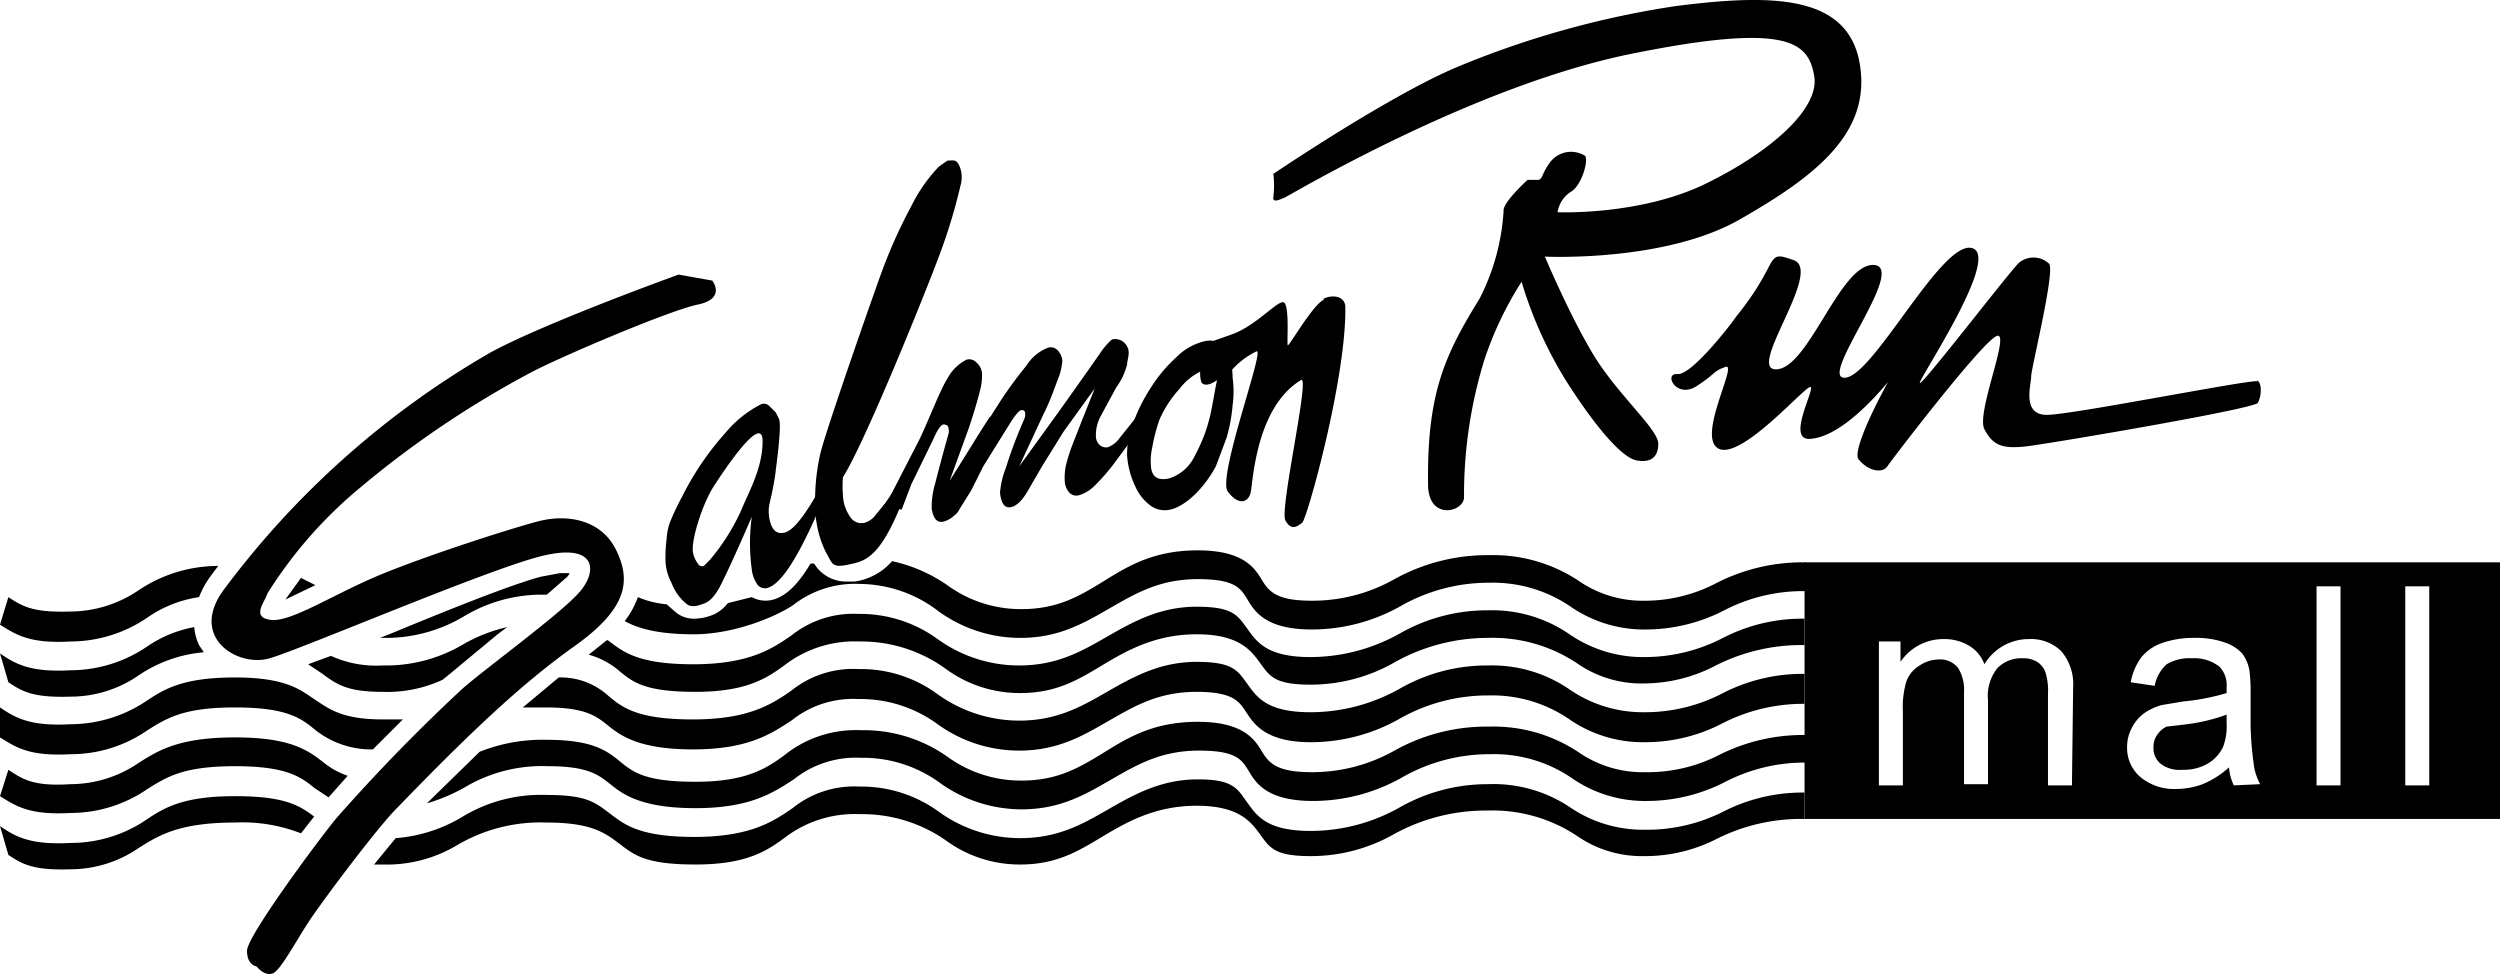
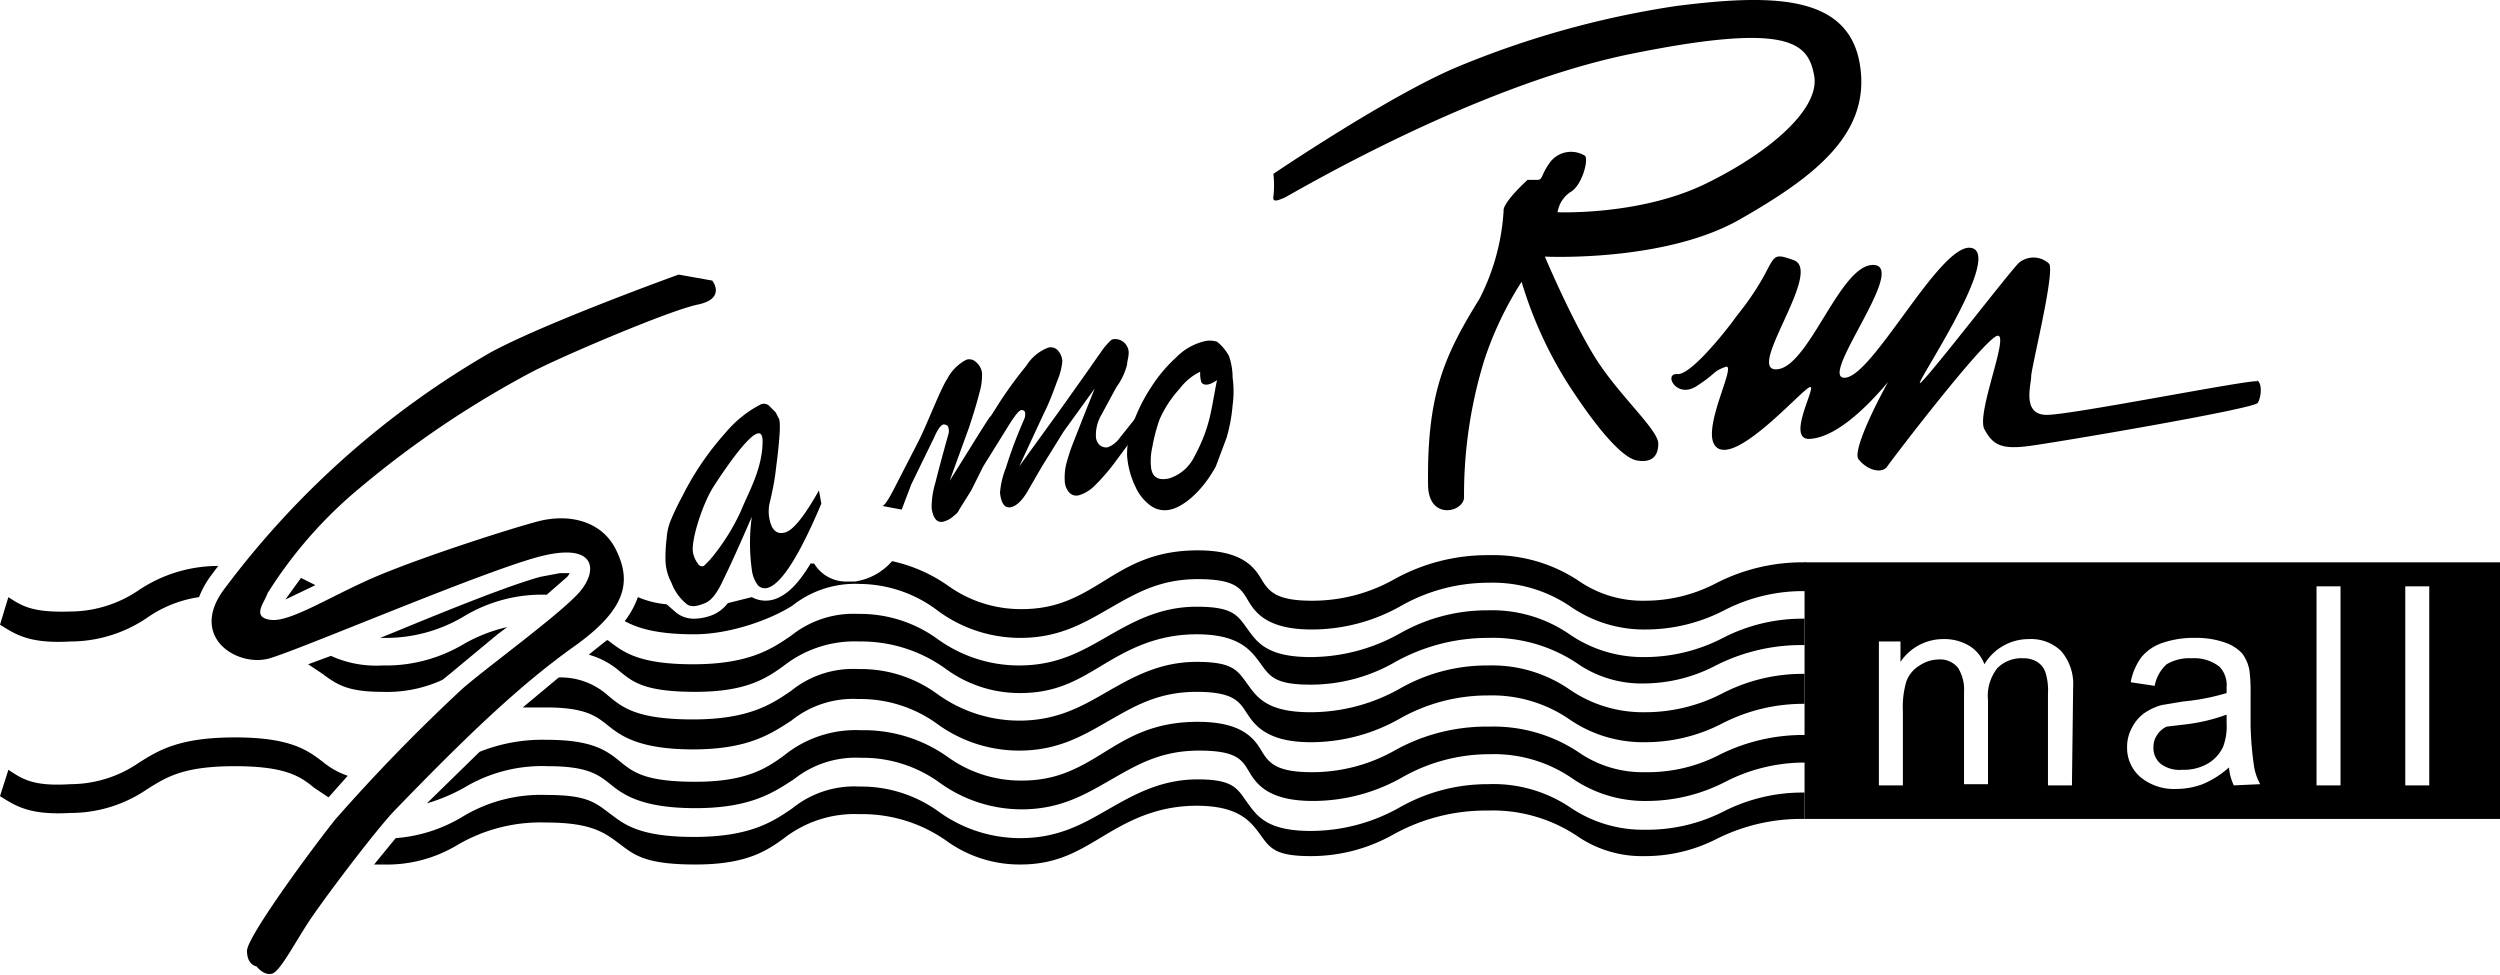
<svg xmlns="http://www.w3.org/2000/svg" viewBox="0 0 208.5 81.3">
  <title>Asset 3</title>
  <g id="Layer_2" data-name="Layer 2">
    <g id="Die_line" data-name="Die line">
      <path d="M31.9,57.7a11,11,0,0,0,5-1l.5-.4,4.1-3.4.8-.6a13.1,13.1,0,0,0-3.6,1.4,12.7,12.7,0,0,1-6.8,1.8,9.1,9.1,0,0,1-4.3-.8l-1.9.7,1.2.8C28.1,57.1,29,57.7,31.9,57.7Z" />
      <path d="M0,52.1c1.3.8,2.4,1.6,5.9,1.4a11.4,11.4,0,0,0,6.4-2,10.1,10.1,0,0,1,4.3-1.7,7.7,7.7,0,0,1,1-1.8l.6-.8a11.9,11.9,0,0,0-6.6,2,10.2,10.2,0,0,1-5.7,1.8c-3.1.1-4-.4-5.2-1.2" />
-       <path d="M.7,56.9c1.2.8,2.1,1.3,5.2,1.2a10,10,0,0,0,5.7-1.8A11.4,11.4,0,0,1,17,54.4l-.4-.6a4.3,4.3,0,0,1-.4-1.5,10.2,10.2,0,0,0-3.9,1.6,11.4,11.4,0,0,1-6.4,2c-3.5.2-4.7-.6-5.9-1.4" />
      <path d="M38.7,51.4a12.6,12.6,0,0,1,6.9-1.8l1.6-1.4a.9.9,0,0,0,.3-.4h-.8l-1.6.3c-2.6.7-7.8,2.8-12.4,4.7l-1,.4h.3A12.7,12.7,0,0,0,38.7,51.4Z" />
-       <path d="M0,61.5c1.3.8,2.4,1.6,5.9,1.4a11.2,11.2,0,0,0,6.4-2c1.6-1,3-1.9,7.3-1.9s5.5.9,6.6,1.8a7.5,7.5,0,0,0,4.9,1.7L33.6,60H31.9c-3.4,0-4.5-.9-5.7-1.7s-2.4-1.8-6.6-1.8-5.8.9-7.3,1.9a11.4,11.4,0,0,1-6.4,2c-3.5.2-4.7-.6-5.9-1.4" />
      <path d="M26.3,48.8l-1.2-.6-1.3,1.8Z" />
      <path d="M137.2,50.1a9.4,9.4,0,0,1-5.6-1.7,12.9,12.9,0,0,0-7.4-2.1,16,16,0,0,0-7.9,2,13.9,13.9,0,0,1-6.9,1.8c-3,0-3.6-.8-4.2-1.8s-1.6-2.4-5.3-2.4-5.8,1.3-7.9,2.6-3.9,2.3-6.8,2.3a10.4,10.4,0,0,1-6.2-2,12.9,12.9,0,0,0-4.6-2,5.1,5.1,0,0,1-3.1,1.7h-.8a3.1,3.1,0,0,1-2.6-1.5h-.3c-1.2,2-2.1,2.6-2.8,2.9a2.4,2.4,0,0,1-2.1-.1l-2,.5a3.1,3.1,0,0,1-1.3,1,4.4,4.4,0,0,1-1.5.3,2.4,2.4,0,0,1-1.5-.5l-.8-.7a8,8,0,0,1-2.4-.6,7.2,7.2,0,0,1-1.1,2c1.1.6,2.7,1.1,5.8,1.1s6.5-1.3,8.2-2.4a8.4,8.4,0,0,1,5.6-1.8A10.9,10.9,0,0,1,78.3,51a11.6,11.6,0,0,0,6.8,2.2c3.3,0,5.4-1.3,7.5-2.5s4.1-2.4,7.3-2.4,3.6.8,4.2,1.8,1.6,2.4,5.3,2.4a15.1,15.1,0,0,0,7.5-2,14.8,14.8,0,0,1,7.3-1.9,11.5,11.5,0,0,1,6.8,2,10.8,10.8,0,0,0,6.3,1.9,14.3,14.3,0,0,0,6.5-1.6,14.3,14.3,0,0,1,6.8-1.6V46.9a15.8,15.8,0,0,0-7.4,1.7A12.8,12.8,0,0,1,137.2,50.1Z" />
      <path d="M137.2,64.4a9.4,9.4,0,0,1-5.6-1.7,12.8,12.8,0,0,0-7.4-2.1,15.7,15.7,0,0,0-7.9,2,14,14,0,0,1-6.9,1.8c-3,0-3.6-.8-4.2-1.8s-1.6-2.4-5.3-2.4-5.8,1.3-7.9,2.6-3.9,2.3-6.8,2.3a10.4,10.4,0,0,1-6.2-2,12.1,12.1,0,0,0-7.2-2.2A9.5,9.5,0,0,0,65.4,63c-1.5,1.1-3.2,2.2-7.4,2.2s-5.2-.8-6.3-1.7-2.3-1.8-6.1-1.8a14.1,14.1,0,0,0-5.6,1L35.6,67a14.9,14.9,0,0,0,3.1-1.3,12.6,12.6,0,0,1,7-1.8c3.3,0,4.2.7,5.2,1.5s2.5,2,7.1,2,6.5-1.3,8.2-2.4a8.3,8.3,0,0,1,5.6-1.8,10.9,10.9,0,0,1,6.6,2.1,11.7,11.7,0,0,0,6.8,2.2c3.3,0,5.4-1.3,7.5-2.5s4.1-2.4,7.3-2.4,3.6.8,4.2,1.8,1.6,2.4,5.3,2.4a15.1,15.1,0,0,0,7.5-2,14.7,14.7,0,0,1,7.3-1.9,11.5,11.5,0,0,1,6.8,2,10.7,10.7,0,0,0,6.3,1.9,14.3,14.3,0,0,0,6.5-1.6,14.4,14.4,0,0,1,6.8-1.6V61.3a15.6,15.6,0,0,0-7.4,1.7A13,13,0,0,1,137.2,64.4Z" />
      <path d="M137.2,59.4a10.8,10.8,0,0,1-6.3-1.9,11.4,11.4,0,0,0-6.8-2,14.6,14.6,0,0,0-7.3,1.9,15.2,15.2,0,0,1-7.5,2c-3.7,0-4.5-1.3-5.3-2.4s-1.2-1.8-4.2-1.8-5.2,1.2-7.3,2.4-4.2,2.5-7.5,2.5a11.7,11.7,0,0,1-6.8-2.2,10.8,10.8,0,0,0-6.6-2.1,8.2,8.2,0,0,0-5.6,1.8c-1.6,1.1-3.5,2.4-8.2,2.4s-5.9-1-7.1-2a5.9,5.9,0,0,0-4.1-1.5l-3,2.5h1.9c3.3,0,4.2.7,5.2,1.5s2.5,2,7.1,2,6.5-1.3,8.2-2.4a8.2,8.2,0,0,1,5.6-1.8,10.9,10.9,0,0,1,6.6,2.1,11.6,11.6,0,0,0,6.8,2.2c3.3,0,5.4-1.3,7.5-2.5s4.1-2.4,7.3-2.4,3.6.9,4.2,1.8,1.6,2.4,5.3,2.4a15,15,0,0,0,7.5-2,14.9,14.9,0,0,1,7.3-1.9,11.4,11.4,0,0,1,6.8,2,10.8,10.8,0,0,0,6.3,1.9,13.9,13.9,0,0,0,6.5-1.6,14.8,14.8,0,0,1,6.8-1.6V56.2a14.6,14.6,0,0,0-6.8,1.6A14,14,0,0,1,137.2,59.4Z" />
      <path d="M0,66.4c1.3.8,2.4,1.6,5.9,1.4a11.3,11.3,0,0,0,6.4-2c1.6-1,3-1.9,7.3-1.9s5.5.9,6.6,1.8l1.2.8,1.6-1.8a6.5,6.5,0,0,1-2-1.1c-1.3-1-2.7-2.1-7.4-2.1s-6.4,1.1-8,2.1a10.1,10.1,0,0,1-5.7,1.8c-3.1.2-4-.4-5.2-1.2" />
      <path d="M137.2,54.8a10.8,10.8,0,0,1-6.3-1.9,11.4,11.4,0,0,0-6.8-2,14.7,14.7,0,0,0-7.3,1.9,15.3,15.3,0,0,1-7.5,2c-3.7,0-4.5-1.3-5.3-2.4s-1.2-1.8-4.2-1.8-5.2,1.2-7.3,2.4-4.2,2.5-7.5,2.5a11.6,11.6,0,0,1-6.8-2.2,11,11,0,0,0-6.6-2.1,8.3,8.3,0,0,0-5.6,1.8c-1.6,1.1-3.5,2.4-8.2,2.4s-5.9-1.1-7.1-2h-.1l-1.5,1.2A6.7,6.7,0,0,1,51.7,56c1.1.9,2.1,1.7,6.3,1.7s5.9-1.1,7.4-2.2a9.6,9.6,0,0,1,6.3-2,12,12,0,0,1,7.2,2.3,10.4,10.4,0,0,0,6.2,2c3,0,4.8-1.1,6.8-2.3s4.4-2.6,7.9-2.6,4.5,1.3,5.3,2.4,1.2,1.8,4.2,1.8a14.1,14.1,0,0,0,6.9-1.8,15.9,15.9,0,0,1,7.9-2.1,12.7,12.7,0,0,1,7.4,2.1,9.4,9.4,0,0,0,5.6,1.7,13,13,0,0,0,6-1.5,15.8,15.8,0,0,1,7.4-1.7V51.6a14.4,14.4,0,0,0-6.8,1.6A14.2,14.2,0,0,1,137.2,54.8Z" />
      <path d="M137.2,69.2a10.8,10.8,0,0,1-6.3-1.9,11.5,11.5,0,0,0-6.8-1.9,14.8,14.8,0,0,0-7.3,1.9,15.1,15.1,0,0,1-7.5,2c-3.7,0-4.5-1.3-5.3-2.4S102.9,65,99.9,65s-5.2,1.2-7.3,2.4-4.2,2.5-7.5,2.5a11.6,11.6,0,0,1-6.8-2.2,11,11,0,0,0-6.6-2.1,8.2,8.2,0,0,0-5.6,1.8c-1.6,1.1-3.5,2.4-8.2,2.4s-5.9-1.1-7.1-2-1.9-1.5-5.2-1.5a12.6,12.6,0,0,0-7,1.8A12.6,12.6,0,0,1,33,69.9l-1.8,2.2h.7a11.4,11.4,0,0,0,6.2-1.6,13.7,13.7,0,0,1,7.5-1.9c3.8,0,4.9.9,6.1,1.8s2.1,1.7,6.3,1.7,5.9-1.1,7.4-2.2a9.6,9.6,0,0,1,6.3-2,12.2,12.2,0,0,1,7.2,2.2,10.4,10.4,0,0,0,6.2,2c3,0,4.8-1.1,6.8-2.3s4.4-2.6,7.9-2.6,4.5,1.3,5.3,2.4,1.2,1.8,4.2,1.8a14,14,0,0,0,6.9-1.8,15.9,15.9,0,0,1,7.9-2,12.7,12.7,0,0,1,7.4,2.1,9.5,9.5,0,0,0,5.6,1.7,13.1,13.1,0,0,0,6-1.4,15.7,15.7,0,0,1,7.4-1.7V66.1a14.5,14.5,0,0,0-6.8,1.6A14.1,14.1,0,0,1,137.2,69.2Z" />
-       <path d="M.7,71.3c1.2.8,2.1,1.3,5.2,1.2a10.1,10.1,0,0,0,5.7-1.8c1.6-1,3.3-2.1,8-2.1a13.4,13.4,0,0,1,5.5.9l1.1-1.4c-1.2-.9-2.4-1.7-6.6-1.7s-5.8.9-7.3,1.9a11.2,11.2,0,0,1-6.4,2c-3.5.2-4.7-.6-5.9-1.4" />
      <path d="M150.5,46.9V68.3h58V46.9Zm22.3,18.6h-2V57.9a5.2,5.2,0,0,0-.2-1.8,1.7,1.7,0,0,0-.7-.9,2.2,2.2,0,0,0-1.2-.3,2.8,2.8,0,0,0-2.1.8,3.7,3.7,0,0,0-.8,2.7v7h-2V57.7a3.4,3.4,0,0,0-.5-2,1.9,1.9,0,0,0-1.6-.7,2.9,2.9,0,0,0-1.6.5,2.6,2.6,0,0,0-1.1,1.3,7.5,7.5,0,0,0-.3,2.5v6.2h-2v-12h1.8v1.7a4.3,4.3,0,0,1,3.6-1.9,4,4,0,0,1,2.2.6,3,3,0,0,1,1.2,1.5,4.3,4.3,0,0,1,3.7-2.1,3.6,3.6,0,0,1,2.7,1,4.2,4.2,0,0,1,1,3Zm13.5,0a4.2,4.2,0,0,1-.4-1.5,7.7,7.7,0,0,1-2.2,1.4,6.4,6.4,0,0,1-2.2.4,4.4,4.4,0,0,1-3-1,3.2,3.2,0,0,1-1.1-2.5,3.3,3.3,0,0,1,.4-1.6,3.4,3.4,0,0,1,1-1.2,4.7,4.7,0,0,1,1.5-.7l1.8-.3a18.3,18.3,0,0,0,3.6-.7c0-.3,0-.5,0-.5a2.2,2.2,0,0,0-.6-1.7,3.4,3.4,0,0,0-2.3-.7,3.7,3.7,0,0,0-2.1.5,3.2,3.2,0,0,0-1,1.8l-2-.3a5.1,5.1,0,0,1,.9-2.1,3.9,3.9,0,0,1,1.8-1.2,8,8,0,0,1,2.7-.4,7.2,7.2,0,0,1,2.5.4,3.5,3.5,0,0,1,1.4.9,3.3,3.3,0,0,1,.6,1.4,13.3,13.3,0,0,1,.1,1.9v2.7A27.4,27.4,0,0,0,188,64a4.7,4.7,0,0,0,.5,1.4Zm8.9,0h-2V48.9h2Zm7.4,0h-2V48.9h2Z" />
      <path d="M180.7,60.6a1.9,1.9,0,0,0-.8.7,1.7,1.7,0,0,0-.3,1,1.7,1.7,0,0,0,.6,1.4,2.6,2.6,0,0,0,1.8.5,4,4,0,0,0,2.1-.5,3.2,3.2,0,0,0,1.3-1.4,4.9,4.9,0,0,0,.3-2v-.7a15.1,15.1,0,0,1-3.3.8Z" />
      <path d="M81.3,36.8l2.1-3.3a34.1,34.1,0,0,1,2.2-3A3.7,3.7,0,0,1,87.4,29a.8.8,0,0,1,.8.2,1.5,1.5,0,0,1,.4.9,5.1,5.1,0,0,1-.4,1.6c-.3.8-.6,1.7-1.2,2.9l-2,4.3,3.4-4.7,2.2-3.1,1.4-2c.4-.5.7-.8.8-.8a1.1,1.1,0,0,1,1.2.6c.3.5,0,1.1,0,1.5a5.5,5.5,0,0,1-.9,1.9l-1.3,2.4a3.3,3.3,0,0,0-.4,1.7,1,1,0,0,0,.3.7.8.8,0,0,0,.7.2,2.2,2.2,0,0,0,1-.8L95.4,34v1.3l-2.3,3.1a16.4,16.4,0,0,1-1.8,2.1,3.1,3.1,0,0,1-1.3.8.8.8,0,0,1-.8-.2,1.5,1.5,0,0,1-.4-1,5,5,0,0,1,.1-1.3,16,16,0,0,1,.5-1.6l.9-2.3,1-2.5-2.6,3.6-1.8,2.9-1.1,1.9c-.5.9-1,1.4-1.5,1.5s-.8-.3-.9-1.2a7.1,7.1,0,0,1,.5-2.1c.3-1,.8-2.4,1.5-4a1,1,0,0,0,.1-.5c0-.2-.1-.3-.3-.3s-.5.4-.9,1l-2.3,3.7-1,2L80,42.5a.9.9,0,0,1-.5.5" />
      <path d="M73.6,42.2q.3-.1,1.1-1.7l1.8-3.5c.7-1.3,1.9-4.5,2.5-5.4a3.7,3.7,0,0,1,1.6-1.6.8.8,0,0,1,.8.2,1.4,1.4,0,0,1,.5.9,5.1,5.1,0,0,1-.2,1.6c-.2.8-.5,1.8-.9,3l-1.6,4.4c1.2-1.9,2.6-4.2,3.4-5.4v2L81,39.9c-.4.9-.7,1.8-.9,2.3a2.1,2.1,0,0,1-1.4,1.3q-.8.2-1-1.1a7,7,0,0,1,.3-2.1q.4-1.6,1.1-4.1a.9.9,0,0,0,0-.5c0-.2-.2-.3-.4-.3s-.5.4-.8,1.1l-1.9,3.9-.8,2.1" />
      <path d="M128.8,21.4s10,.5,16.3-3.1,11-7.2,10-13S147.7-.5,139.8.5a77.2,77.2,0,0,0-18.3,5.1c-5.7,2.4-15.3,8.9-15.3,8.9a8.3,8.3,0,0,1,0,1.9c-.1.6.6.2.9.1s15.6-9.3,28.9-12,14.8-.9,15.3,1.8-3.5,6.3-9,9-12.4,2.4-12.4,2.4A2.5,2.5,0,0,1,131,16c.9-.5,1.5-2.6,1.2-3a2.2,2.2,0,0,0-2.9.5c-.8,1.1-.6,1.4-1,1.5h-.9s-2.1,1.9-2,2.6a18.5,18.5,0,0,1-2,7.3c-2.9,4.7-4.4,7.9-4.3,15.5,0,3.1,3.1,2.3,3,1A38.2,38.2,0,0,1,123.8,30a28.9,28.9,0,0,1,3.1-6.5,34.3,34.3,0,0,0,3.8,8.4c2.7,4.2,4.7,6.3,5.8,6.5s1.8-.2,1.8-1.4-3.4-4.1-5.4-7.4-4.1-8.3-4.1-8.3" />
      <path d="M188.3,31.8c-.5-.2-15.5,2.8-17.6,2.8s-1.3-2.5-1.3-3.2,2-8.7,1.5-9.4a1.9,1.9,0,0,0-2.5-.1c-.6.5-7.2,9.1-8.2,10s6.8-10.4,4.3-11.2-8.2,10.6-10.6,10.8,5.2-9.2,2.4-9.4-5.4,8.5-8.1,8.7,3.9-8.2,1.4-9.1-1,0-4.8,4.7c-.4.6-3.7,4.9-4.9,4.8s-.1,2.1,1.6,1,1.3-1.2,2.4-1.6-2.4,5.8-.6,6.8,6.8-4.7,7.6-5.1-2.1,4.5.1,4.3c4.9-.4,11.8-12.3,10.9-11.4-2.7,2.9-7.7,12.1-6.9,13.1s2,1.2,2.4.6,8.2-10.8,9.2-10.9-1.8,6.5-1.1,7.8,1.4,1.7,3.7,1.4,18.8-3.1,19.1-3.6.4-1.7-.1-1.9" />
      <path d="M44.8,43.5c-2.6.7-9.1,2.8-13,4.4s-7.5,4-9.2,3.8-.5-1.5-.3-2.2A36.8,36.8,0,0,1,30,40.7,82.1,82.1,0,0,1,44.4,31c2.5-1.3,11.4-5.1,13.8-5.6s1.2-2,1.2-2-2.8-.5-2.8-.5-11.1,4-15.7,6.5A73.5,73.5,0,0,0,18.8,49c-3.2,4.1,1,6.7,3.7,5.9s17.2-7,22.2-8.4,5.2,1,3.7,2.8-8,6.5-9.9,8.2A149.8,149.8,0,0,0,28,68.3c-1.7,2.1-7.4,9.8-7.4,11s.8,1.3.8,1.3.6.8,1.3.6,2-2.8,3.3-4.7,5.5-7.5,7.1-9.1C39,61.3,43.4,57.1,47.9,53.9s4.7-5.5,3.5-8S47.4,42.8,44.8,43.5Z" />
      <path d="M56.9,41.4a23.9,23.9,0,0,1,3.6-5.3,9.5,9.5,0,0,1,3-2.4.7.7,0,0,1,.6.1l.6.6.3.6c0,.2.2.4-.3,4.2-.1,1-.4,2.3-.5,2.7a3.2,3.2,0,0,0,0,1.5q.3,1.3,1.3,1t2.8-3.5l.2,1.1q-2.7,6.4-4.4,7a.8.8,0,0,1-.9-.2,2.7,2.7,0,0,1-.5-1.3,16.2,16.2,0,0,1,0-4.4q-1.6,3.7-2.4,5.3c-.5,1.1-1,1.7-1.5,1.9s-1.1.4-1.5.1a4.1,4.1,0,0,1-1.3-1.8,4.2,4.2,0,0,1-.5-1.9,12.8,12.8,0,0,1,.1-1.8,4.6,4.6,0,0,1,.3-1.4A19.9,19.9,0,0,1,56.9,41.4Zm6.7-4.6c0-2.4-3.2,2.4-4.1,3.8s-1.9,4.5-1.7,5.5a2.2,2.2,0,0,0,.4.9.4.4,0,0,0,.5.2l.5-.5a17.8,17.8,0,0,0,2.6-4.1C62.4,41.1,63.6,39.1,63.6,36.8Z" />
-       <path d="M75.6,39.5v1.4c-2.1,5.8-3.5,5.9-4.9,6.2s-1.3-.2-1.8-1a8.6,8.6,0,0,1-.9-3.6,17.3,17.3,0,0,1,.4-4.6c.4-1.8,4.5-13.5,5.2-15.4A42.3,42.3,0,0,1,76,17.2a13.1,13.1,0,0,1,2.3-3.3l.7-.5c.2,0,.6-.1.8.1s.6,1,.3,2a46.4,46.4,0,0,1-1.8,5.9c-1,2.7-6.1,15.4-8,18.4a9.9,9.9,0,0,0,0,1.5,3.4,3.4,0,0,0,.6,1.8,1.1,1.1,0,0,0,1.2.5,1.7,1.7,0,0,0,.8-.5l.9-1.1Z" />
      <path d="M101.4,38.9c-1.2,2.2-2.8,3.4-3.8,3.6a2,2,0,0,1-1.6-.3,3.9,3.9,0,0,1-1.3-1.6A7.1,7.1,0,0,1,94,38a6.9,6.9,0,0,1,.5-2.7,14.2,14.2,0,0,1,1.5-3,12.3,12.3,0,0,1,2.1-2.5,4.9,4.9,0,0,1,2.2-1.3,2,2,0,0,1,1.2,0,3.8,3.8,0,0,1,1,1.2,5.6,5.6,0,0,1,.3,1.8,8.5,8.5,0,0,1,0,2.3,13.7,13.7,0,0,1-.5,2.7ZM100.1,31a4.7,4.7,0,0,0-1.7,1.4A9.4,9.4,0,0,0,96.7,35a14.9,14.9,0,0,0-.6,2.3,5.2,5.2,0,0,0-.1,1.7c.1.8.6,1.1,1.5.9a3.5,3.5,0,0,0,2.1-1.8c1.4-2.6,1.4-4,1.9-6.4,0,0-.9.7-1.3.2A2.4,2.4,0,0,1,100.1,31Z" />
-       <path d="M110.4,25c-.9.4-2.9,3.9-3,3.8s.2-3.6-.4-3.6-2.3,2-4.3,2.7l-1.7.6c1.4,1.6,1.5,2.7,1.7,2.4a6.5,6.5,0,0,1,2.1-1.6c.7-.2-3.3,10.5-2.4,11.7s1.7.9,1.9.1.4-7.1,4.2-9.4c.8-.5-1.8,10.8-1.3,11.7s1,.5,1.4.2,3.7-12.1,3.6-18c0-.8-.9-1.1-1.8-.7" />
    </g>
  </g>
</svg>